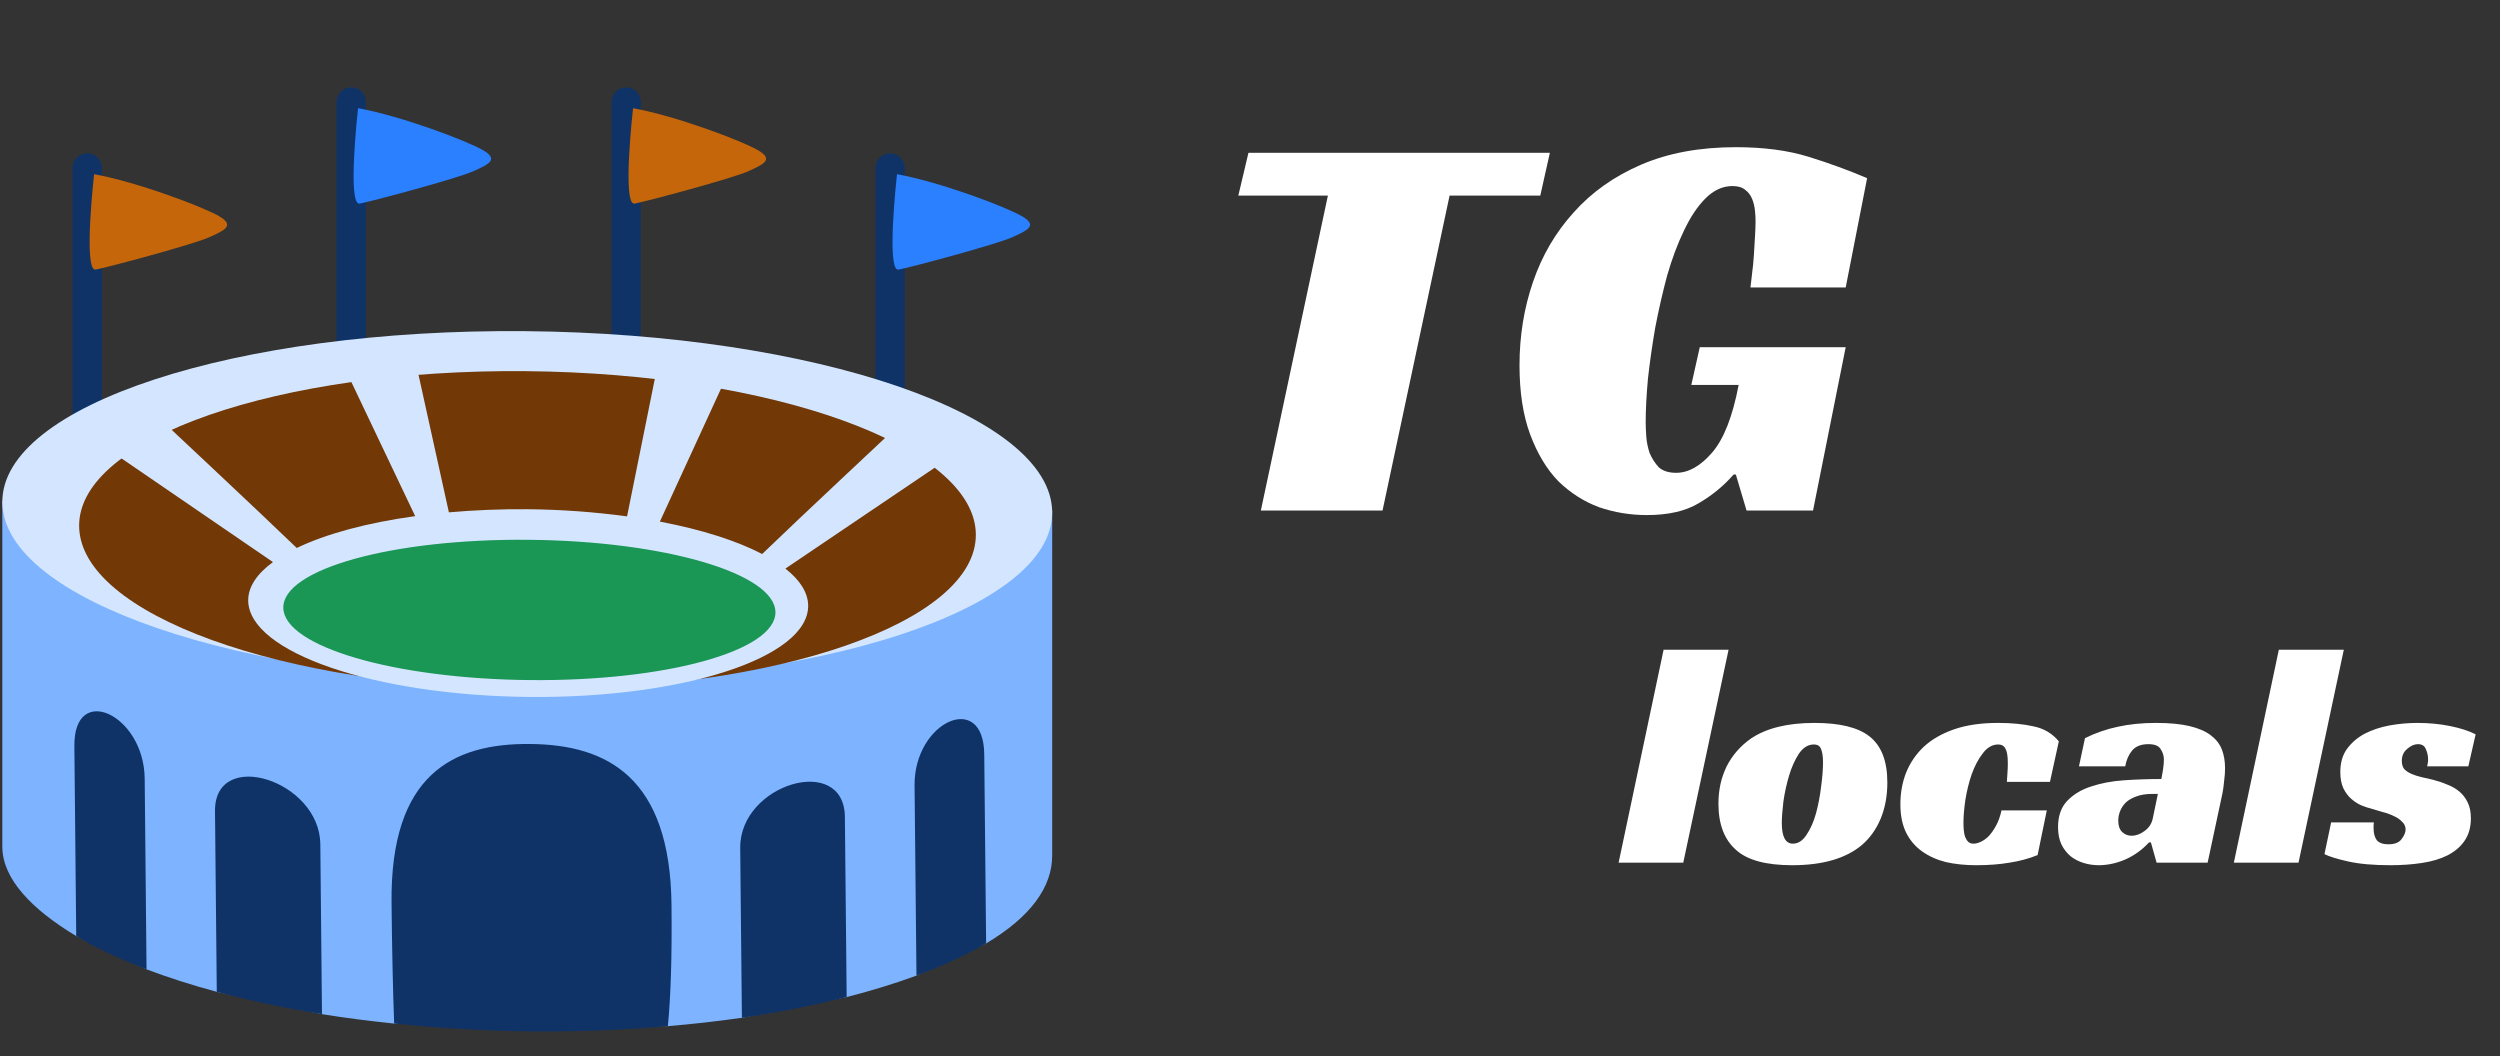
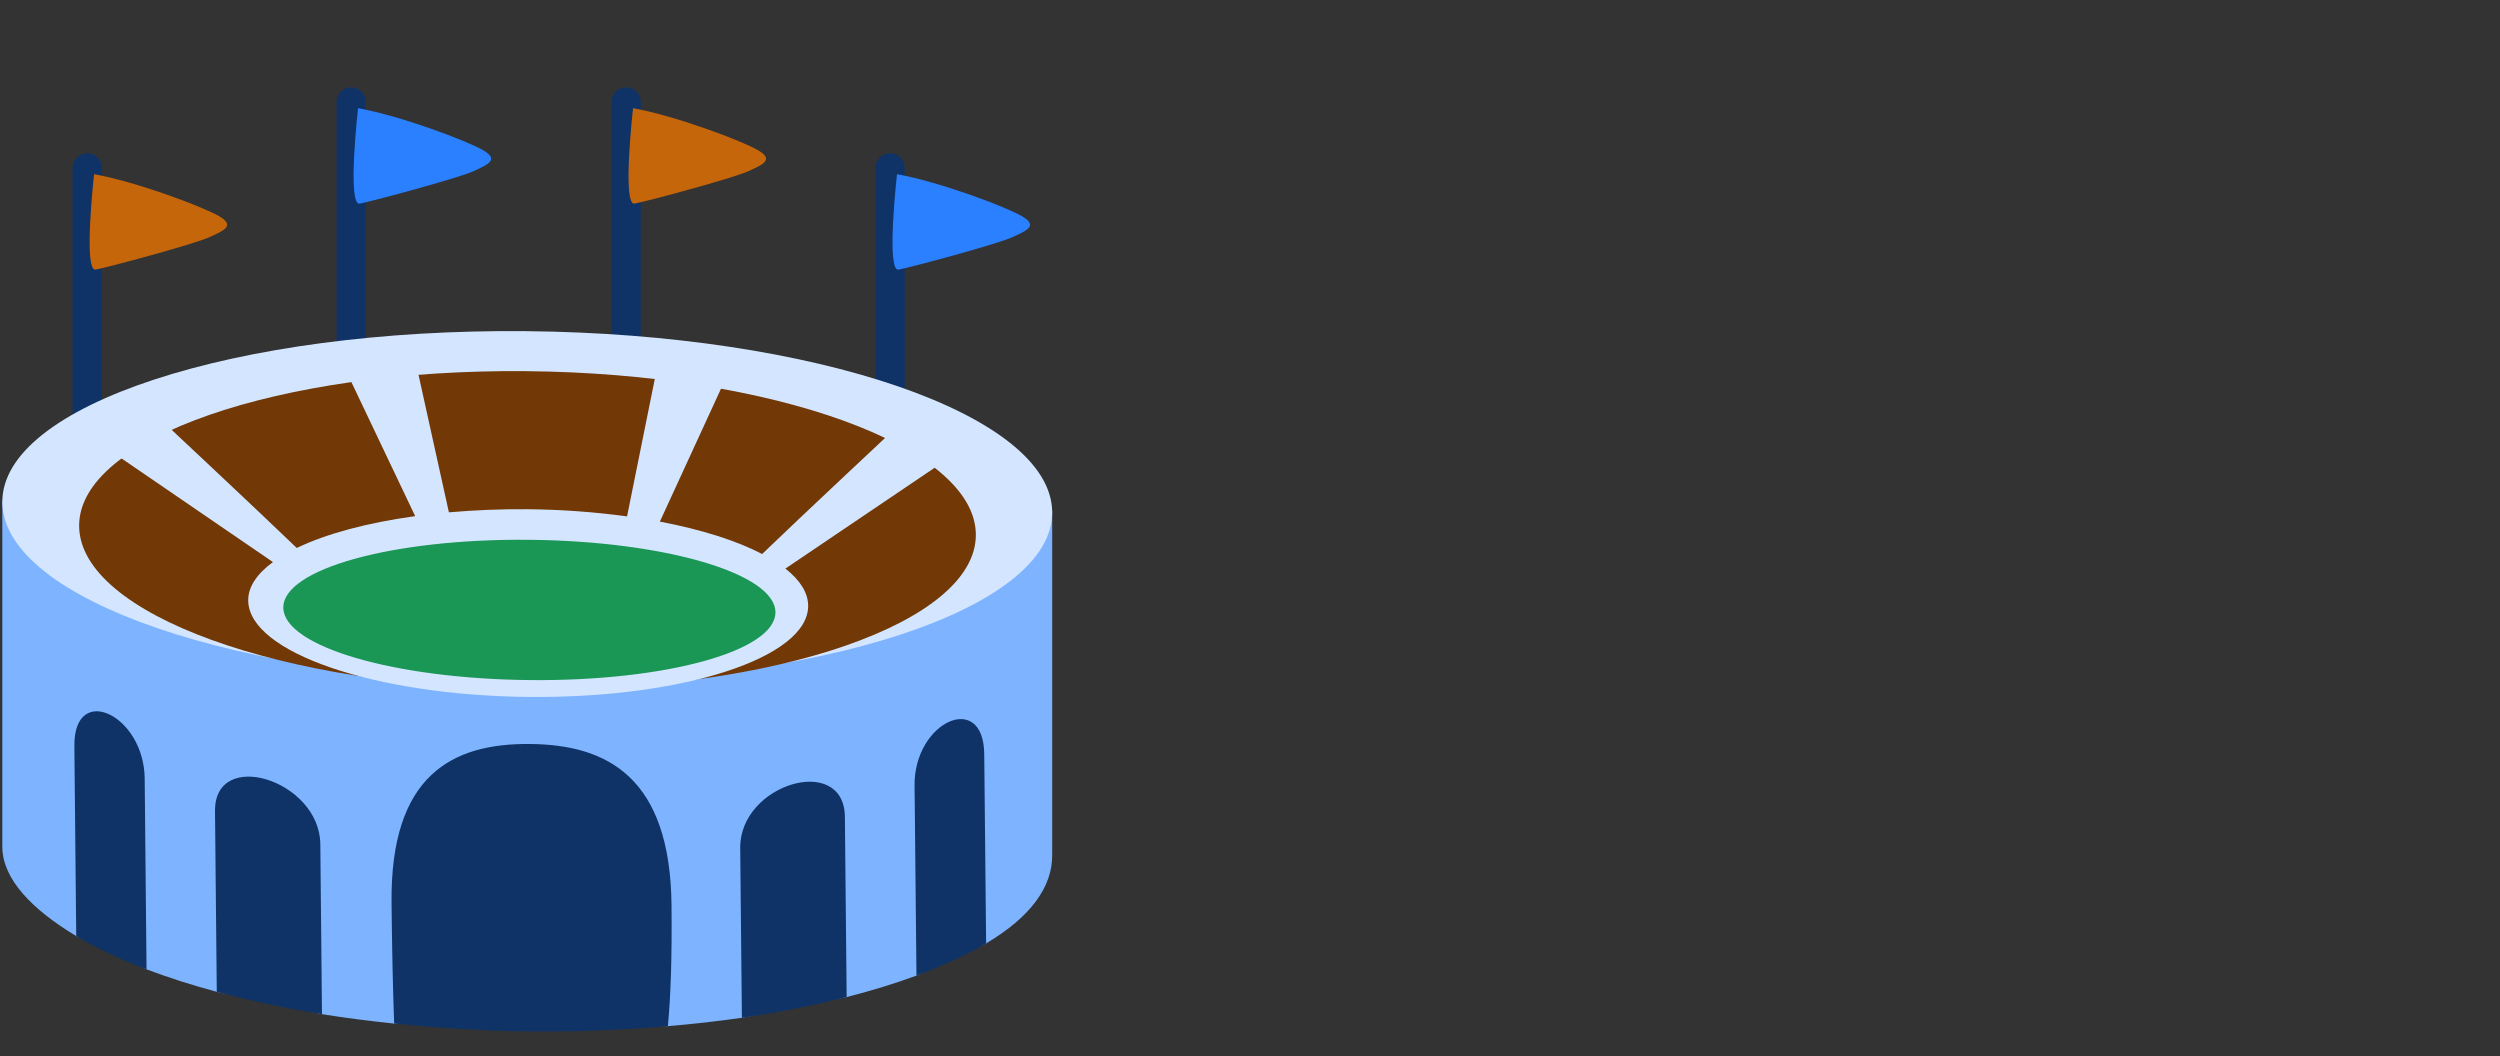
<svg xmlns="http://www.w3.org/2000/svg" width="142" height="60" viewBox="0 0 142 60" fill="none">
  <rect x="0" y="0" width="142" height="60" fill="#333333" stroke="none" />
  <path d="M59.764 28.96L0.132 28.422V48.123C0.15 49.93 1.813 51.657 4.332 53.17L8.325 55.059C9.545 55.522 10.877 55.949 12.313 56.335L18.288 57.605C19.607 57.817 20.98 57.992 22.389 58.139L37.935 58.285C39.342 58.168 40.745 58.009 42.142 57.81L48.092 56.632C49.433 56.294 50.756 55.888 52.055 55.415L56.012 53.585C58.523 52.097 59.782 50.38 59.764 48.563V28.96Z" fill="#7DB3FF" />
  <path d="M38.142 51.413C38.07 44.146 34.492 42.296 30.1 42.258C25.71 42.218 22.168 44.003 22.24 51.27C22.267 53.946 22.317 56.203 22.388 58.136C24.895 58.396 27.52 58.56 30.242 58.585C32.908 58.608 35.477 58.495 37.935 58.285C38.097 56.613 38.172 54.383 38.142 51.413ZM18.195 48.15L18.197 48.328L18.202 48.935L18.207 49.386L18.209 49.495C18.21 49.581 18.209 49.568 18.209 49.495L18.207 49.386L18.202 48.935L18.197 48.328L18.195 48.15L18.194 47.946C18.157 44.313 12.177 42.441 12.212 46.076V46.138L12.215 46.478L12.219 46.741L12.227 47.525L12.228 47.636L12.313 56.333C14.157 56.828 16.15 57.26 18.288 57.603L18.195 48.015V48.15ZM47.992 46.496L48 47.34V47.385L48.005 47.835C48.007 48.085 48.007 48.031 48.005 47.835L48 47.385V47.34L47.992 46.496L47.99 46.4C47.953 42.766 42.008 44.528 42.045 48.161V48.221L42.14 57.81C44.143 57.522 46.129 57.129 48.09 56.631L47.99 46.465L47.992 46.496ZM8.218 44.223C8.182 40.59 4.19 38.736 4.225 42.37V42.438L4.33 53.17C5.457 53.846 6.802 54.478 8.323 55.058L8.237 46.19C8.242 46.536 8.247 47.16 8.218 44.223ZM51.947 44.618L51.967 46.513L52.055 55.413C53.565 54.856 54.897 54.245 56.012 53.583L55.905 42.836C55.87 39.203 51.912 40.985 51.947 44.618ZM4.953 8.708C4.732 8.708 4.52 8.796 4.364 8.952C4.208 9.108 4.12 9.32 4.12 9.541V30.158C4.12 30.379 4.208 30.591 4.364 30.747C4.52 30.904 4.732 30.991 4.953 30.991C5.174 30.991 5.386 30.904 5.543 30.747C5.699 30.591 5.787 30.379 5.787 30.158V9.541C5.787 9.08 5.415 8.708 4.953 8.708Z" fill="#0F3366" />
  <path d="M5.345 9.894C7.809 10.342 11.482 11.73 12.422 12.267C13.362 12.804 12.78 13.074 11.885 13.475C10.989 13.879 6.15 15.177 5.435 15.312C4.717 15.449 5.345 9.894 5.345 9.894Z" fill="#C5660B" />
  <path d="M19.949 4.96C19.728 4.96 19.516 5.048 19.359 5.204C19.203 5.36 19.115 5.572 19.115 5.793V26.41C19.115 26.631 19.203 26.843 19.359 26.999C19.516 27.155 19.728 27.243 19.949 27.243C20.17 27.243 20.381 27.155 20.538 26.999C20.694 26.843 20.782 26.631 20.782 26.41V5.793C20.782 5.572 20.694 5.36 20.538 5.204C20.381 5.048 20.17 4.96 19.949 4.96Z" fill="#0F3366" />
  <path d="M20.338 6.145C22.802 6.593 26.475 7.981 27.417 8.52C28.357 9.056 27.775 9.326 26.88 9.728C25.983 10.131 21.147 11.43 20.43 11.565C19.71 11.7 20.338 6.145 20.338 6.145Z" fill="#2A80FF" />
  <path d="M35.565 4.96C35.344 4.96 35.132 5.048 34.975 5.204C34.819 5.36 34.731 5.572 34.731 5.793V26.41C34.731 26.631 34.819 26.843 34.975 26.999C35.132 27.155 35.344 27.243 35.565 27.243C35.786 27.243 35.998 27.155 36.154 26.999C36.31 26.843 36.398 26.631 36.398 26.41V5.793C36.398 5.572 36.31 5.36 36.154 5.204C35.998 5.048 35.786 4.96 35.565 4.96Z" fill="#0F3366" />
  <path d="M35.957 6.145C38.42 6.593 42.092 7.981 43.033 8.52C43.973 9.056 43.392 9.326 42.497 9.728C41.602 10.131 36.763 11.43 36.045 11.565C35.327 11.7 35.957 6.145 35.957 6.145Z" fill="#C5660B" />
  <path d="M50.558 8.708C50.337 8.708 50.126 8.796 49.969 8.952C49.813 9.108 49.725 9.32 49.725 9.541V30.158C49.725 30.379 49.813 30.591 49.969 30.747C50.126 30.904 50.337 30.991 50.558 30.991C50.779 30.991 50.991 30.904 51.148 30.747C51.304 30.591 51.392 30.379 51.392 30.158V9.541C51.392 9.32 51.304 9.108 51.148 8.952C50.991 8.796 50.779 8.708 50.558 8.708Z" fill="#0F3366" />
  <path d="M50.95 9.894C53.413 10.342 57.085 11.73 58.027 12.269C58.967 12.805 58.385 13.075 57.49 13.477C56.595 13.88 51.757 15.179 51.038 15.314C50.322 15.449 50.95 9.894 50.95 9.894Z" fill="#2A80FF" />
  <path d="M59.764 29.074C59.819 34.594 46.515 38.947 30.049 38.799C13.58 38.65 0.187 34.052 0.133 28.535C0.078 23.015 13.383 18.662 29.85 18.81C46.315 18.96 59.709 23.555 59.764 29.074Z" fill="#D4E6FF" />
  <path d="M55.428 30.349C55.476 35.34 44.115 39.284 30.051 39.159C15.985 39.03 4.543 34.88 4.495 29.889C4.446 24.899 15.806 20.955 29.873 21.082C43.935 21.21 55.38 25.359 55.428 30.349Z" fill="#723805" />
  <path d="M44.61 32.296L54.327 25.731L51.327 23.888C51.327 23.888 45.277 29.544 43.29 31.468C41.83 30.709 39.835 30.073 37.48 29.628L41.545 20.79L37.44 20.299L35.617 29.331C33.738 29.076 31.845 28.94 29.948 28.924C28.463 28.912 26.977 28.971 25.497 29.101L23.525 20.173L19.43 20.591L23.582 29.316C20.849 29.693 18.52 30.323 16.855 31.125C14.737 29.079 8.777 23.503 8.777 23.503L5.813 25.293L15.504 31.926C14.602 32.588 14.092 33.326 14.098 34.111C14.129 37.054 21.27 39.506 30.053 39.586C38.834 39.666 45.932 37.343 45.904 34.398C45.897 33.656 45.435 32.944 44.61 32.296Z" fill="#D4E6FF" />
  <path d="M44.045 34.77C44.067 36.972 37.825 38.699 30.107 38.629C22.389 38.559 16.113 36.719 16.092 34.517C16.07 32.317 22.31 30.59 30.029 30.66C37.745 30.729 44.022 32.57 44.045 34.77Z" fill="#1A9655" />
-   <path d="M87.488 11.112H82.336L78.528 29H71.616L75.424 11.112H70.336L70.912 8.68H88.032L87.488 11.112ZM96.547 19.72H104.836L102.98 29H99.204L98.596 26.952H98.468C97.913 27.592 97.251 28.136 96.484 28.584C95.737 29.032 94.755 29.256 93.54 29.256C92.601 29.256 91.694 29.107 90.82 28.808C89.966 28.488 89.198 27.997 88.516 27.336C87.854 26.653 87.321 25.768 86.915 24.68C86.51 23.592 86.308 22.28 86.308 20.744C86.308 19.08 86.564 17.501 87.076 16.008C87.588 14.515 88.356 13.203 89.379 12.072C90.403 10.92 91.683 10.013 93.219 9.352C94.755 8.691 96.547 8.36 98.596 8.36C100.174 8.36 101.55 8.541 102.724 8.904C103.897 9.267 105.006 9.672 106.052 10.12L104.836 16.328H99.427C99.449 16.093 99.481 15.816 99.523 15.496C99.566 15.176 99.598 14.845 99.62 14.504C99.641 14.141 99.662 13.789 99.683 13.448C99.705 13.107 99.716 12.808 99.716 12.552C99.716 12.381 99.705 12.189 99.683 11.976C99.662 11.741 99.609 11.517 99.523 11.304C99.438 11.091 99.31 10.92 99.139 10.792C98.969 10.643 98.724 10.568 98.403 10.568C97.849 10.568 97.337 10.803 96.868 11.272C96.419 11.72 96.014 12.328 95.651 13.096C95.289 13.843 94.969 14.696 94.692 15.656C94.436 16.616 94.212 17.597 94.019 18.6C93.849 19.581 93.71 20.552 93.603 21.512C93.518 22.451 93.475 23.272 93.475 23.976C93.475 24.189 93.486 24.456 93.507 24.776C93.529 25.096 93.593 25.416 93.7 25.736C93.828 26.035 93.998 26.301 94.212 26.536C94.446 26.749 94.777 26.856 95.204 26.856C95.907 26.856 96.59 26.472 97.251 25.704C97.913 24.936 98.414 23.656 98.755 21.864H96.067L96.547 19.72ZM95.609 49H91.937L94.493 36.904H98.183L95.609 49ZM103.061 41.062C104.489 41.062 105.527 41.314 106.175 41.818C106.859 42.346 107.201 43.222 107.201 44.446C107.201 45.202 107.075 45.886 106.823 46.498C106.571 47.098 106.217 47.596 105.761 47.992C104.849 48.76 103.529 49.144 101.801 49.144C100.325 49.144 99.269 48.862 98.633 48.298C97.949 47.71 97.607 46.828 97.607 45.652C97.607 44.872 97.763 44.164 98.075 43.528C98.399 42.892 98.861 42.364 99.461 41.944C100.337 41.356 101.537 41.062 103.061 41.062ZM101.837 47.92C102.137 47.92 102.395 47.752 102.611 47.416C102.839 47.08 103.019 46.672 103.151 46.192C103.283 45.7 103.379 45.196 103.439 44.68C103.511 44.152 103.547 43.696 103.547 43.312C103.547 42.976 103.511 42.724 103.439 42.556C103.379 42.376 103.241 42.286 103.025 42.286C102.701 42.286 102.419 42.46 102.179 42.808C101.951 43.156 101.765 43.57 101.621 44.05C101.477 44.53 101.369 45.022 101.297 45.526C101.237 46.03 101.207 46.438 101.207 46.75C101.207 47.53 101.417 47.92 101.837 47.92ZM115.736 48.568C115.232 48.772 114.698 48.916 114.134 49C113.582 49.096 112.952 49.144 112.244 49.144C111.62 49.144 111.044 49.084 110.516 48.964C110 48.832 109.55 48.628 109.166 48.352C108.782 48.076 108.482 47.722 108.266 47.29C108.05 46.846 107.942 46.312 107.942 45.688C107.942 45.04 108.05 44.44 108.266 43.888C108.494 43.324 108.83 42.832 109.274 42.412C109.73 41.992 110.306 41.662 111.002 41.422C111.698 41.182 112.526 41.062 113.486 41.062C114.266 41.062 114.944 41.128 115.52 41.26C116.096 41.38 116.57 41.662 116.942 42.106L116.438 44.41H113.99C114.002 44.206 114.014 44.026 114.026 43.87C114.038 43.714 114.044 43.54 114.044 43.348C114.044 42.964 114.002 42.694 113.918 42.538C113.834 42.37 113.696 42.286 113.504 42.286C113.168 42.286 112.874 42.454 112.622 42.79C112.37 43.114 112.16 43.51 111.992 43.978C111.836 44.434 111.716 44.92 111.632 45.436C111.56 45.94 111.524 46.372 111.524 46.732C111.524 46.864 111.53 47.002 111.542 47.146C111.554 47.278 111.578 47.404 111.614 47.524C111.662 47.644 111.722 47.74 111.794 47.812C111.866 47.884 111.968 47.92 112.1 47.92C112.22 47.92 112.358 47.884 112.514 47.812C112.67 47.74 112.82 47.632 112.964 47.488C113.108 47.332 113.246 47.134 113.378 46.894C113.51 46.654 113.612 46.366 113.684 46.03H116.258L115.736 48.568ZM118.427 41.926C119.039 41.626 119.663 41.41 120.299 41.278C120.947 41.134 121.667 41.062 122.459 41.062C123.227 41.062 123.863 41.122 124.367 41.242C124.871 41.362 125.273 41.536 125.573 41.764C125.873 41.992 126.083 42.262 126.203 42.574C126.323 42.886 126.383 43.24 126.383 43.636C126.383 43.864 126.365 44.11 126.329 44.374C126.305 44.638 126.275 44.86 126.239 45.04L125.393 49H122.495L122.171 47.848H122.063C121.679 48.268 121.229 48.592 120.713 48.82C120.209 49.036 119.705 49.144 119.201 49.144C118.913 49.144 118.631 49.102 118.355 49.018C118.079 48.934 117.833 48.808 117.617 48.64C117.401 48.46 117.227 48.238 117.095 47.974C116.963 47.698 116.897 47.368 116.897 46.984C116.897 46.36 117.065 45.868 117.401 45.508C117.749 45.136 118.199 44.86 118.751 44.68C119.315 44.488 119.945 44.368 120.641 44.32C121.349 44.272 122.057 44.248 122.765 44.248C122.789 44.128 122.819 43.96 122.855 43.744C122.891 43.516 122.909 43.318 122.909 43.15C122.909 42.934 122.849 42.736 122.729 42.556C122.621 42.364 122.387 42.268 122.027 42.268C121.607 42.268 121.295 42.394 121.091 42.646C120.899 42.886 120.773 43.18 120.713 43.528H118.085L118.427 41.926ZM122.567 45.094H122.243C121.895 45.094 121.595 45.142 121.343 45.238C121.103 45.322 120.905 45.436 120.749 45.58C120.605 45.724 120.497 45.886 120.425 46.066C120.353 46.246 120.317 46.426 120.317 46.606C120.317 46.894 120.389 47.11 120.533 47.254C120.689 47.398 120.869 47.47 121.073 47.47C121.325 47.47 121.571 47.38 121.811 47.2C122.063 47.02 122.219 46.78 122.279 46.48L122.567 45.094ZM130.555 49H126.882L129.438 36.904H133.129L130.555 49ZM137.862 43.528C137.874 43.468 137.886 43.408 137.898 43.348C137.91 43.288 137.916 43.222 137.916 43.15C137.916 42.934 137.874 42.736 137.79 42.556C137.718 42.364 137.568 42.268 137.34 42.268C137.136 42.268 136.932 42.358 136.728 42.538C136.524 42.706 136.422 42.934 136.422 43.222C136.422 43.414 136.47 43.57 136.566 43.69C136.674 43.798 136.812 43.888 136.98 43.96C137.148 44.032 137.334 44.092 137.538 44.14C137.754 44.188 137.964 44.236 138.168 44.284C138.456 44.356 138.726 44.446 138.978 44.554C139.242 44.65 139.476 44.782 139.68 44.95C139.884 45.118 140.046 45.328 140.166 45.58C140.286 45.82 140.346 46.12 140.346 46.48C140.346 46.984 140.226 47.41 139.986 47.758C139.758 48.094 139.434 48.37 139.014 48.586C138.606 48.79 138.12 48.934 137.556 49.018C137.004 49.102 136.41 49.144 135.774 49.144C134.802 49.144 133.998 49.072 133.362 48.928C132.726 48.784 132.282 48.646 132.03 48.514L132.408 46.714H134.838C134.826 46.774 134.82 46.834 134.82 46.894C134.82 46.942 134.82 46.996 134.82 47.056C134.82 47.332 134.88 47.554 135 47.722C135.132 47.878 135.354 47.956 135.666 47.956C136.014 47.956 136.26 47.86 136.404 47.668C136.56 47.464 136.638 47.278 136.638 47.11C136.638 46.942 136.572 46.798 136.44 46.678C136.32 46.546 136.164 46.438 135.972 46.354C135.78 46.258 135.564 46.18 135.324 46.12C135.096 46.048 134.874 45.982 134.658 45.922C134.502 45.886 134.322 45.826 134.118 45.742C133.926 45.658 133.74 45.538 133.56 45.382C133.38 45.226 133.23 45.028 133.11 44.788C132.99 44.536 132.93 44.224 132.93 43.852C132.93 43.324 133.056 42.886 133.308 42.538C133.572 42.178 133.908 41.89 134.316 41.674C134.736 41.458 135.204 41.302 135.72 41.206C136.248 41.11 136.776 41.062 137.304 41.062C137.964 41.062 138.588 41.122 139.176 41.242C139.764 41.362 140.244 41.518 140.616 41.71L140.202 43.528H137.862Z" fill="white" />
</svg>